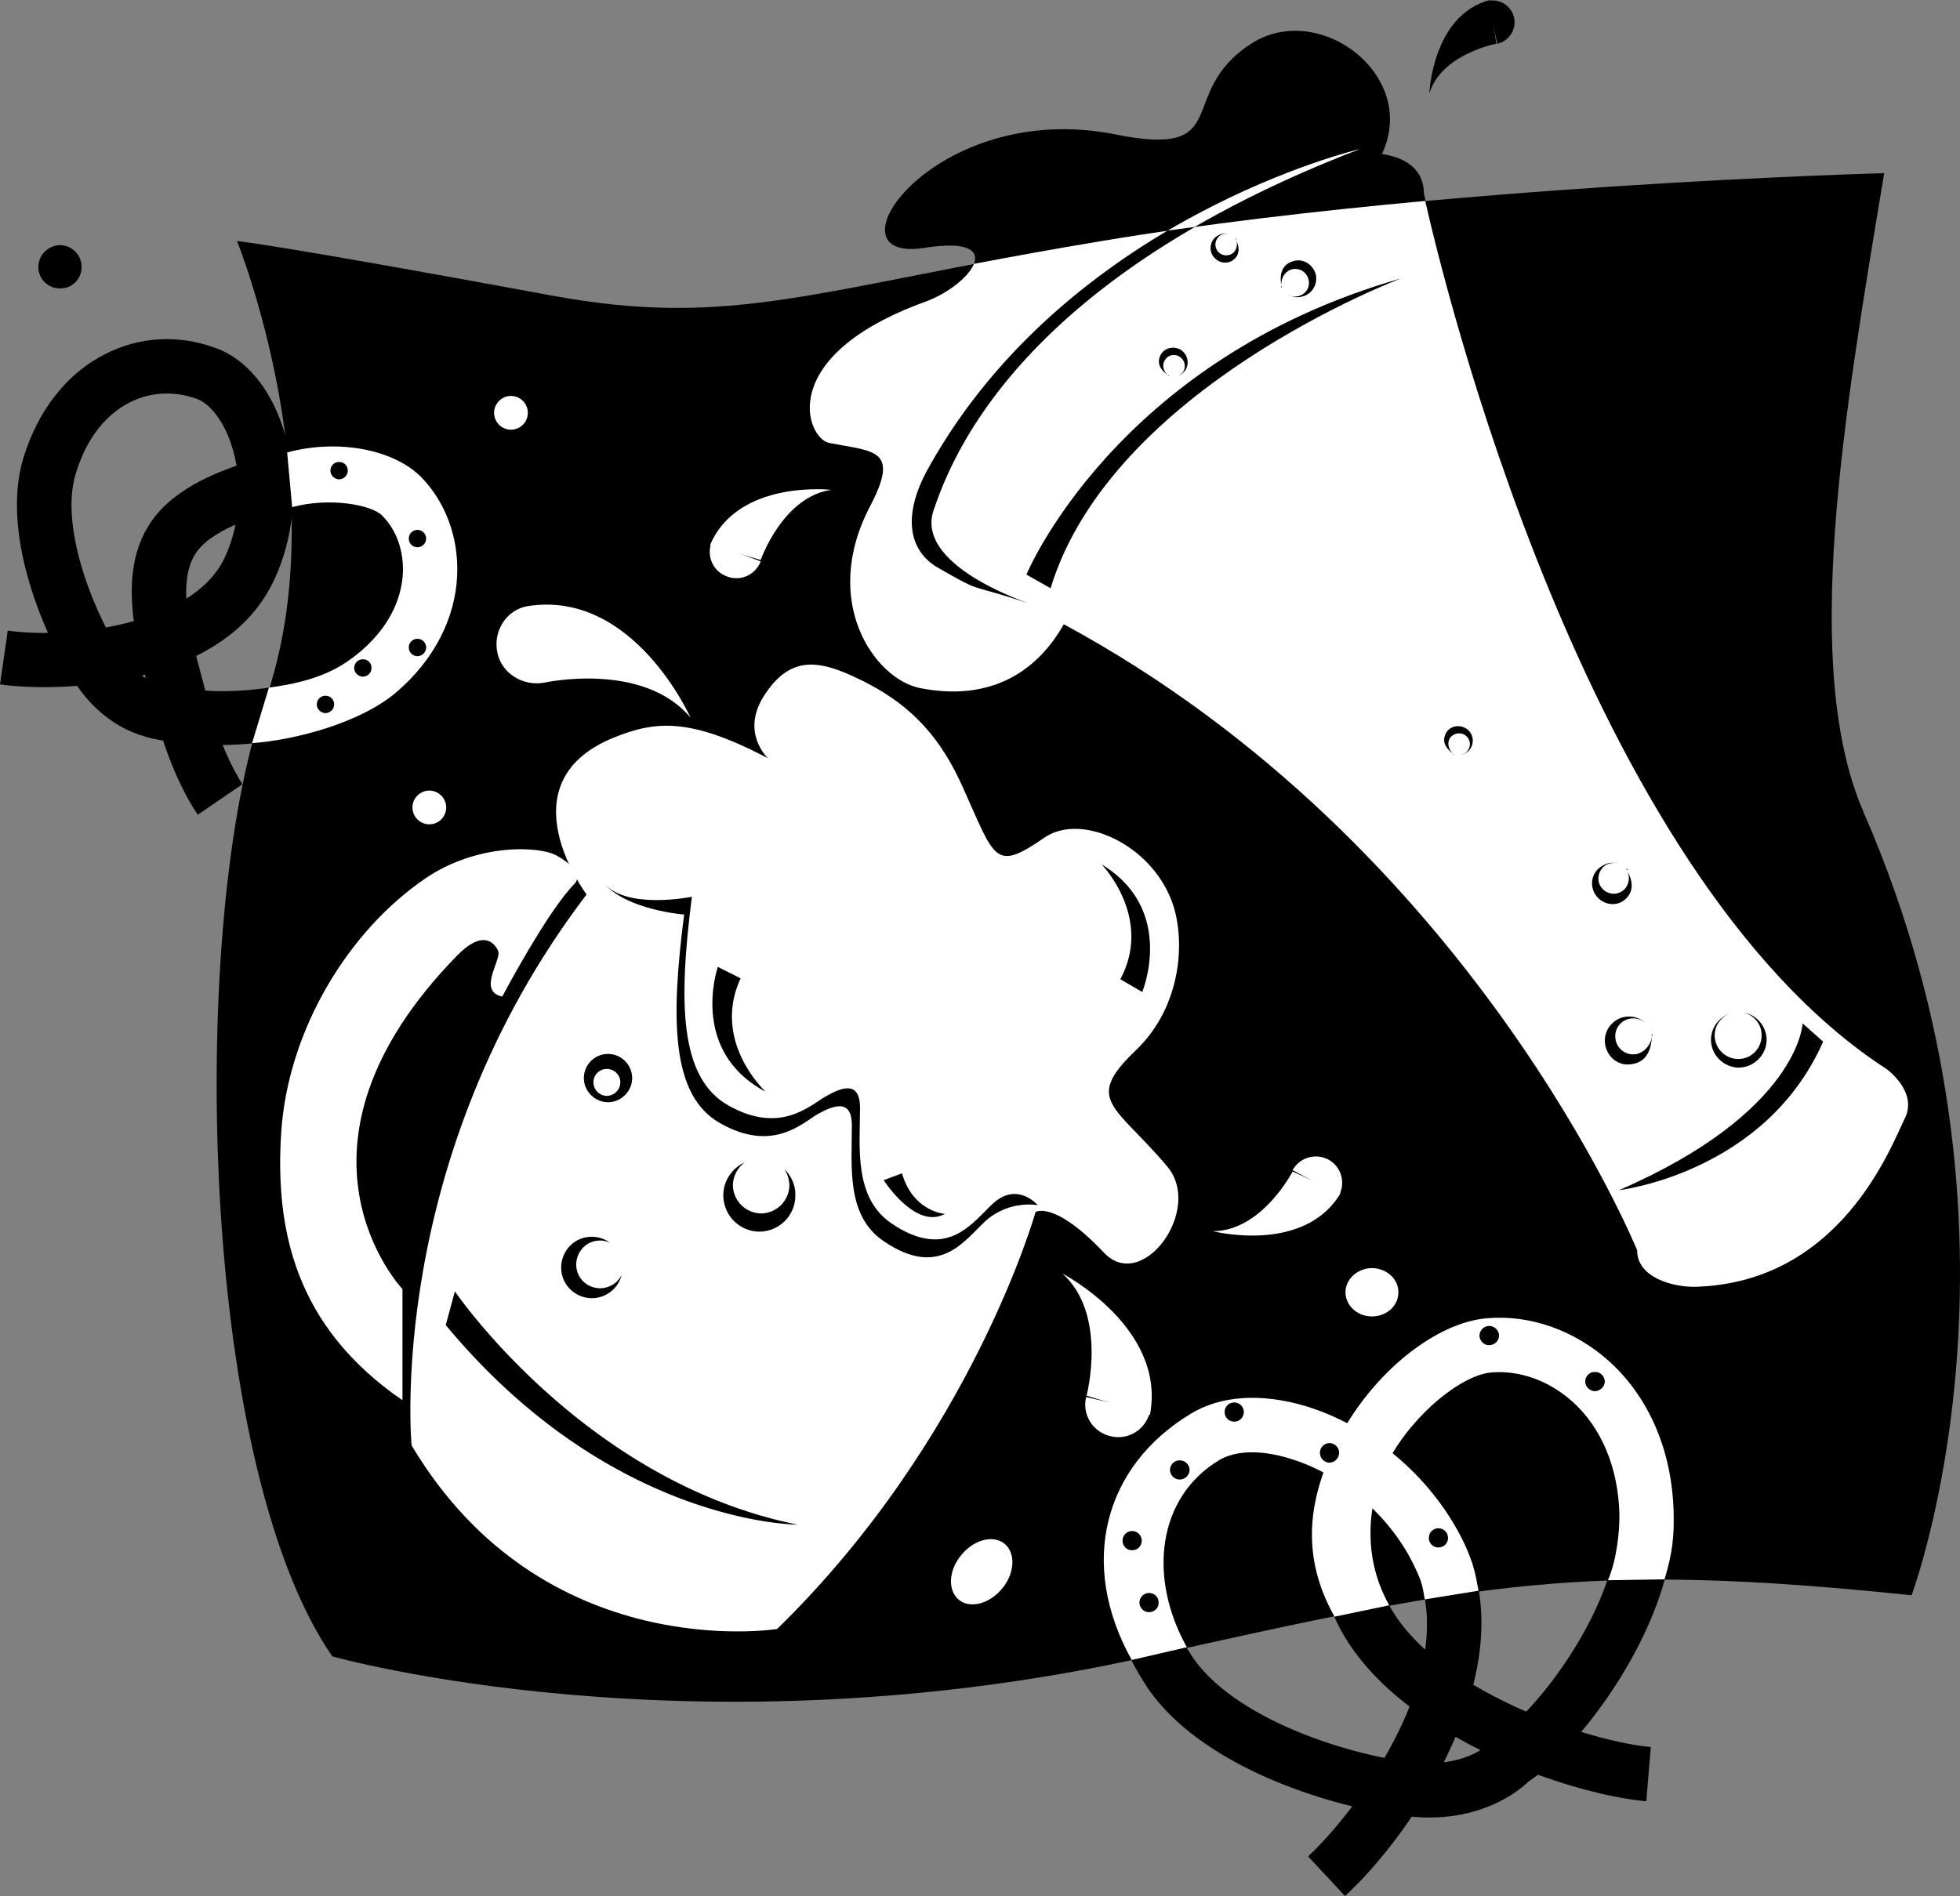
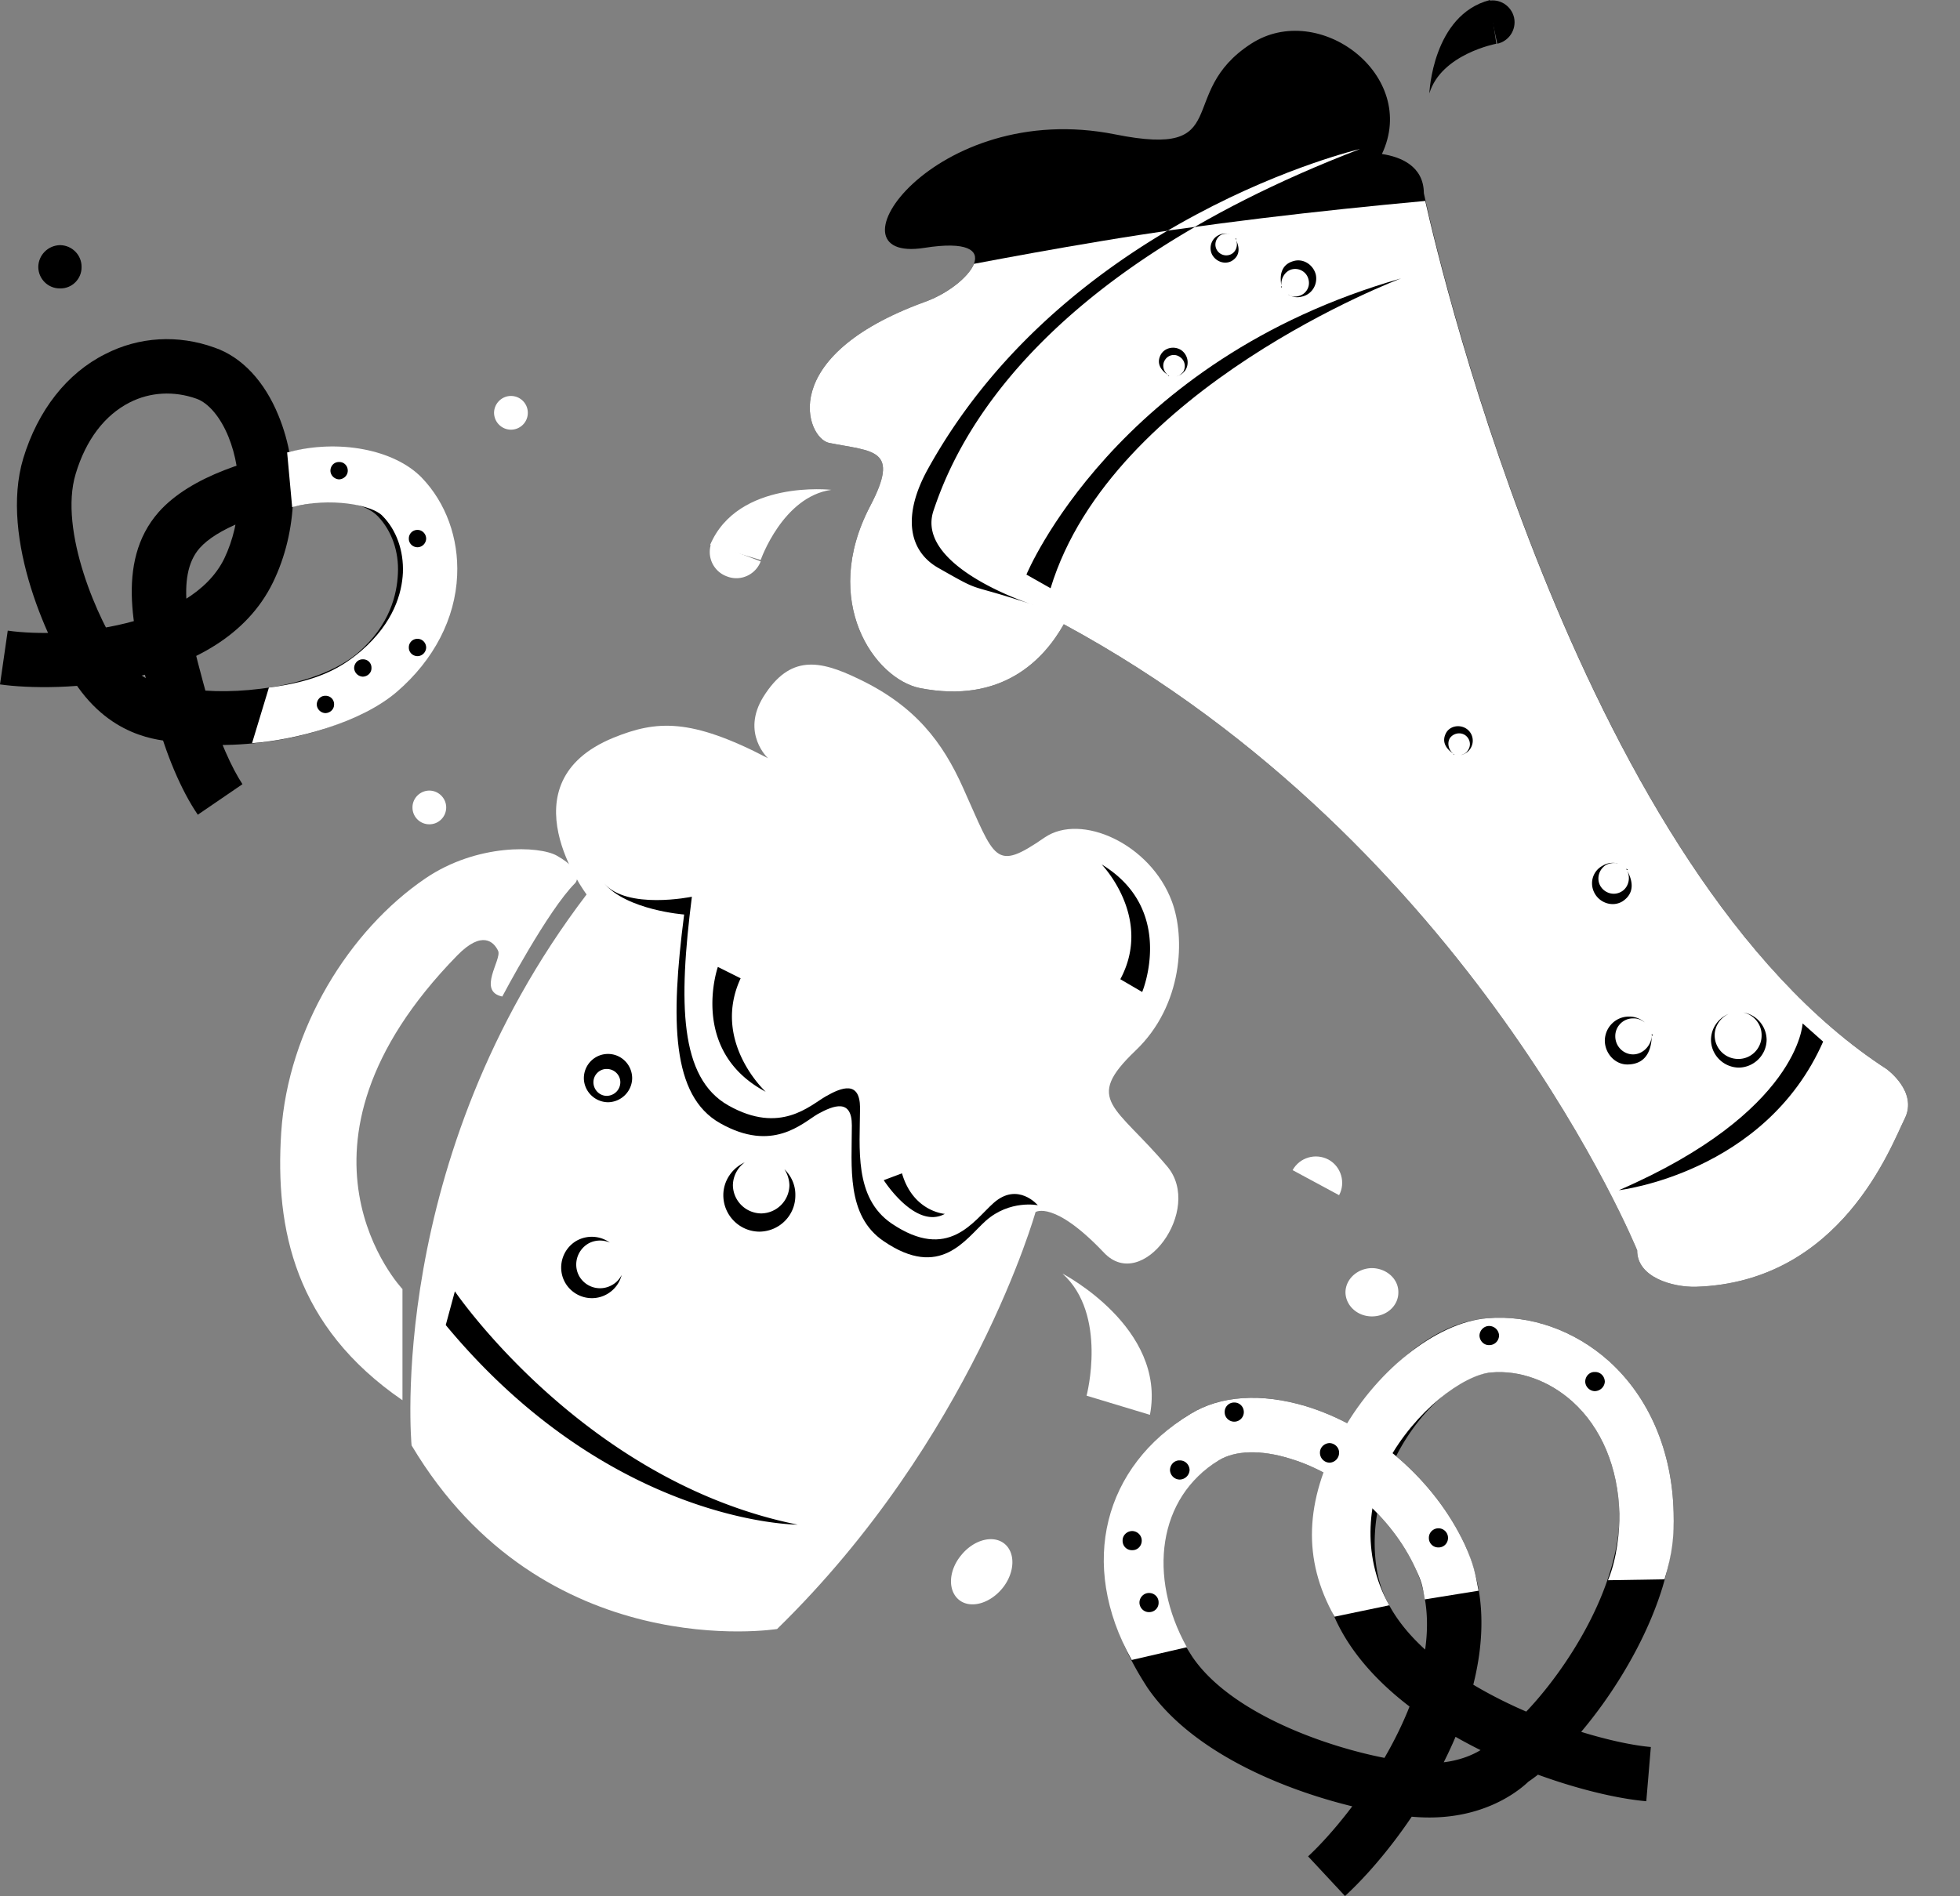
<svg xmlns="http://www.w3.org/2000/svg" width="430.029" height="416.098">
  <rect width="100%" height="100%" fill="#808080" stroke="none" />
-   <path d="M52 52.898s7.785.657 68.7 11.899c40.323 7.504 58.245-1.453 121-11.899C315.34 40.61 413.397 38 413.397 38c-8.945 53.719-18.336 108.488-4.5 140.297 40.356 92.629 10.5 171.8 10.5 171.8-71.695-7.484-95.507-2.644-167.296 13.403-100.04 22.422-179.204 0-179.204 0C43.043 320.21 41.551 200.738 58 154.398c16.406-46.253-6-101.5-6-101.5" />
  <path d="M0 150.2c11.91 1.718 48.41 1.241 59.898-22.403 5.434-11.168 5.907-25.164 1.204-36.598-3.055-7.515-8.032-12.84-14-14.902-8.036-2.91-16.586-2.41-24 1.402-8.418 4.2-14.782 12.336-18 22.899-5.286 17.652 5.812 41.46 12 50.199 8.472 11.937 19.523 11.726 22.097 12.101 11.715 1.774 33.91.059 46.7-10.898 8.152-6.938 12.886-15.988 13.3-25.5.446-8.113-2.36-15.938-7.597-21.402-5.633-5.836-15.235-8.211-25.704-6.399-10.257 1.805-23.949 5.63-31.097 13.7-9.676 11.023-5.317 27.199-1.801 40.199l1.102 4.199c2.171 8.441 5.632 16.644 9.296 22l9.801-6.7c-2.191-3.327-5.355-9.835-7.5-18.199L44.5 149.5c-2.883-10.785-6.172-22.992-.7-29.203 3.65-4.14 12.673-7.809 24.098-9.797 6.407-1.125 12.301-.004 15 2.797 3.059 3.187 4.657 7.781 4.403 12.601-.2 4.407-1.656 11.23-8.801 17.399-9.234 7.832-28.012 9.473-37.3 7.8-1.598-.245-2.622-.585-3.2-.8l-1.398-.598-1.602.2c.176-.036.254-.04.3 0-.21-.032-4.163.023-8.402-6-5.312-7.45-14.062-27.45-10.296-39.899 2.238-7.465 6.343-12.89 11.898-15.703 4.465-2.262 9.68-2.547 14.602-.797 2.648.937 5.246 4.027 7 8.297 3.347 8.183 2.984 18.695-.903 26.8-7.297 14.903-34.515 17.65-47.5 15.801L0 150.2" />
  <path fill="#fff" d="M55.3 163.098c9.74-.739 23.966-4.532 31.802-11.301 8.097-6.98 12.789-16.05 13.199-25.5.367-8.18-2.477-15.992-7.801-21.5-5.992-6.14-18.227-8.547-29.5-5.5l1.102 12c8.242-2.238 17.546-.496 19.796 1.902 3.075 3.082 4.692 7.668 4.5 12.5-.214 4.395-1.949 10.887-9.097 17.098-4.297 3.664-9.34 6.68-20.301 8.101l-3.7 12.2" />
  <path d="M71.398 156.5c1.07-.031 1.922-.883 1.903-1.902a1.84 1.84 0 0 0-1.903-1.899c-1.027-.031-1.878.82-1.898 1.899.02 1.02.871 1.87 1.898 1.902M91.602 144c1.027-.012 1.878-.863 1.898-1.902-.02-1.063-.871-1.914-1.898-1.899a1.858 1.858 0 0 0-1.903 1.899c-.02 1.039.832 1.89 1.903 1.902m0-23.902c1.027-.004 1.878-.856 1.898-1.899-.02-1.058-.871-1.91-1.898-1.902a1.868 1.868 0 0 0-1.903 1.902c-.02 1.043.832 1.895 1.903 1.899M74.398 105.2c1.059-.044 1.91-.895 1.903-1.903.008-1.09-.844-1.942-1.903-1.899-1.043-.043-1.894.809-1.898 1.899.004 1.008.855 1.86 1.898 1.902m5.204 43.301c1.082-.031 1.933-.883 1.898-1.902a1.817 1.817 0 0 0-1.898-1.899c-1.02-.035-1.872.817-1.903 1.899a1.988 1.988 0 0 0 1.903 1.902m215.5 267.598c13.687-12.602 33.746-42.094 29.296-67.399a42.9 42.9 0 0 0-3-9.699c-6.66-14.203-20.027-25.855-34.898-30.402-9.746-2.926-18.727-2.348-25.3 1.699-18.954 11.48-23.981 34.308-12.2 55.5.809 1.488 1.746 3.008 2.7 4.5 13.28 19.55 46.445 27.777 59.5 28.5 16.35.96 24.585-8.164 24.902-8.598l-1.204 1.098c10.094-6.574 24.372-24.906 29.903-43.098 1.703-5.742 2.527-11.219 2.398-16.199-.312-13.523-5.36-25.324-14.199-33.3-7.559-6.763-17.305-10.208-26.7-9.403-8.59.687-17.597 6.371-24.8 15.601-9.352 12.032-13.555 27.622-11.2 41.7 5.122 30.789 52.169 47.09 70.9 48.699l1-11.899c-14.962-1.293-56.192-15.164-60.098-38.8-1.832-10.805 1.492-22.918 8.898-32.399 4.934-6.37 11.172-10.597 16.2-11 6.214-.531 12.69 1.813 17.8 6.399 6.379 5.742 10.023 14.488 10.3 24.601.055 3.797-.6 8.016-2 12.598-4.89 16.219-17.84 31.879-24.902 36.5l-.699.402-.5.598c-.168.187-5.02 5.187-15.3 4.601-12.106-.695-40.22-8.472-50.297-23.3a101.472 101.472 0 0 1-2.204-3.598c-8.586-15.523-5.375-31.402 8-39.5 3.586-2.219 9.274-2.367 15.602-.402 11.57 3.465 22.371 12.894 27.5 24 .988 2.062 1.691 4.312 2.102 6.699 3.789 21.367-15.618 47.336-25.602 56.601l8.102 8.7" />
  <path fill="#fff" d="M365.2 346.598c1.76-5.72 2.128-9.618 2-14.598-.313-13.523-5.36-25.324-14.2-33.3-7.559-6.763-17.305-10.208-26.7-9.403-11.273.906-24.894 11.867-32.402 26-7.52 14.117-8.21 26.86-1.097 39.5l12-2.5c-6.473-11.488-4.285-24.02-.403-31.399 5.97-11.136 16.625-19.203 22.801-19.699 6.215-.531 12.692 1.813 17.801 6.399 6.379 5.742 10.023 14.488 10.3 24.601.055 3.797-.51 9.824-2.5 14.598l12.4-.2" />
  <path fill="#fff" d="M324.398 349.098c-.691-3.727-1.027-5.72-3-10.098-6.66-14.203-20.027-25.855-34.898-30.402-9.746-2.926-18.727-2.348-25.3 1.699-18.954 11.48-24.7 32.812-12.9 54l12.098-2.797c-8.625-15.469-6.375-32.902 7-41 3.586-2.219 9.274-2.367 15.602-.402 11.57 3.465 22.371 12.894 27.5 24 1.48 3.12 1.582 3.855 2.102 6.902l11.796-1.902" />
  <path d="M248.398 340.2c1.157.042 2.106-.903 2.102-2.102.004-1.133-.945-2.078-2.102-2.098-1.175.02-2.12.965-2.097 2.098-.024 1.199.922 2.144 2.097 2.101m3.704 13.598c1.187.015 2.132-.93 2.097-2.098.035-1.164-.91-2.11-2.097-2.101-1.145-.008-2.09.937-2.102 2.101.012 1.168.957 2.113 2.102 2.098M258.8 324.7a2.196 2.196 0 0 0 2.2-2.102c-.043-1.184-.988-2.133-2.2-2.098-1.124-.035-2.07.914-2.1 2.098.03 1.148.976 2.093 2.1 2.101m12-12.699a2.106 2.106 0 0 0 2.098-2.102c.004-1.18-.941-2.125-2.097-2.101a2.054 2.054 0 0 0-2.102 2.101c-.02 1.153.926 2.098 2.102 2.102m20.899 9a2.173 2.173 0 0 0 2.1-2.203c.012-1.117-.937-2.063-2.1-2.098-1.169.035-2.114.98-2.098 2.098a2.165 2.165 0 0 0 2.097 2.203m23.903 18.598c1.16.027 2.105-.918 2.097-2.098a2.101 2.101 0 0 0-2.097-2.102c-1.176.004-2.122.95-2.102 2.102a2.049 2.049 0 0 0 2.102 2.098M326.7 295.2c1.214.027 2.16-.919 2.198-2.102A2.185 2.185 0 0 0 326.7 291c-1.117.004-2.062.95-2.097 2.098.035 1.183.98 2.129 2.097 2.101m23.198 10.098c1.211-.02 2.157-.965 2.204-2.098-.047-1.203-.993-2.148-2.204-2.101-1.12-.047-2.07.898-2.097 2.101.027 1.133.976 2.078 2.097 2.098" />
  <path fill="#fff" d="M156.102 119.098a5.688 5.688 0 0 0 3.398 7.402c2.941 1.164 6.27-.344 7.398-3.3" />
  <path fill="#fff" d="M155.8 119.598c6.106-14.414 26.598-12.098 26.598-12.098-10.664 1.5-15.5 15.398-15.5 15.398" />
  <path d="M326.5.2c2.559-.563 5.117 1.09 5.7 3.698.538 2.586-1.114 5.145-3.7 5.7" />
  <path d="M326.898 0c-12.625 3.277-13.296 20.5-13.296 20.5C316.215 11.848 328.3 9.598 328.3 9.598m85.598 225c-70.675-45.809-101.5-192.2-101.5-192.2-.039-5.98-5.125-7.988-9.199-8.601 8.172-17.25-13.828-33.824-28.699-24.2-16.902 10.934-3.32 25.2-29.8 19.903-39.868-7.973-64.563 28.465-41.9 24.898 18.958-3.003 10.118 8.266 0 11.899-32.816 11.98-25.847 29.902-20.902 30.902 9.797 1.946 15.657 1.211 9 13.899-10.957 20.941.993 37.867 10.903 39.902 18.094 3.566 27.277-6.313 31.597-14C323.141 185.547 359.2 274.398 359.2 274.398c-.047 5.989 7.918 8.133 12.903 8 31.851-1.015 42.804-30.886 45.796-36.898 2.98-5.934-4-10.902-4-10.902" />
  <path fill="#fff" d="M413.898 234.598c-66.226-42.926-97.496-174.133-101.199-190.5-23.601 2.172-48.457 5.027-71 8.8-10.515 1.739-19.726 3.442-28 5-1.176 2.926-5.86 6.614-10.898 8.399-32.817 11.98-25.848 29.902-20.903 30.902 9.797 1.946 15.657 1.211 9 13.899-10.957 20.941.993 37.867 10.903 39.902 18.094 3.566 27.277-6.313 31.597-14C323.141 185.547 359.2 274.398 359.2 274.398c-.047 5.989 7.918 8.133 12.903 8 31.851-1.015 42.804-30.886 45.796-36.898 2.98-5.934-4-10.902-4-10.902" />
  <path d="m395.5 224.598 4.5 4c-12.723 28.89-44.8 32.601-44.8 32.601 39.546-17.152 40.3-36.601 40.3-36.601m-170.3-98.5 5.3 3c13.41-44.102 76.898-68 76.898-68-62.742 17.925-82.199 65-82.199 65" />
  <path fill="#fff" d="M226.7 132.797c-15.645-5.238-10.419-2.25-20.9-8.2-6.456-3.73-7.878-11.456-2.198-21.699C234.203 47.66 298.398 32.7 298.398 32.7c-74.652 28.653-89.586 67.48-93.597 79.399-4.094 12.402 21.898 20.699 21.898 20.699" />
  <path d="M262.2 49.797c-2.032.277-4.016.555-6 .8-18.41 10.895-38.884 27.544-52.598 52.301-5.68 10.243-4.258 17.97 2.199 21.7 10.437 5.925 5.308 2.992 20.8 8.101-2.175-.68-25.706-8.762-21.8-20.601 3.262-9.66 13.699-37.028 57.398-62.301M226.602 132.7l.097.097c-.027-.031-.074-.047-.097-.098M382.5 222.2c2.285.507 4.031 2.57 4 5 .031 2.894-2.277 5.206-5.102 5.198-2.878.008-5.187-2.304-5.199-5.199.012-2.054 1.27-3.851 3.102-4.699-2.285.93-3.883 3.113-3.903 5.7.02 3.331 2.739 6.05 6.102 6.097 3.344-.047 6.063-2.766 6.102-6.098-.04-3.043-2.25-5.527-5.102-6m-20.102 5.001c.399.585-.027-.868 0 0-.027 2.14-1.867 4.19-4.097 4.198-2.145-.008-3.918-1.78-3.903-4-.015-2.152 1.758-3.925 3.903-3.898a3.657 3.657 0 0 1 2.3.7c.184.105.372.26.5.398a5.153 5.153 0 0 0-3.703-1.5c-2.906-.012-5.27 2.351-5.296 5.3.027 2.883 2.398 5.422 5.296 5.2 4.024-.192 4.973-3.532 5-6.399m-5.5-36.301c.622.274-.304-.62 0 0 .954 1.602.454 3.891-1.199 4.801-1.586.922-3.637.352-4.597-1.3-.872-1.587-.301-3.637 1.296-4.602a4.14 4.14 0 0 1 2-.399c.172.04.38.079.602.102-1.133-.273-2.355-.16-3.398.5-2.196 1.172-2.954 3.91-1.704 6.098 1.192 2.125 4.004 3.011 6.102 1.699 2.855-1.89 2.156-4.758.898-6.899m-75.698-128c-.407-.359.155.657 0 0-.348-1.59.683-3.43 2.3-3.8 1.645-.364 3.266.664 3.602 2.3.398 1.63-.63 3.25-2.301 3.602a2.84 2.84 0 0 1-1.7-.102c-.222-.097-.39-.183-.5-.3.829.574 1.91.793 3 .5 2.176-.442 3.544-2.602 3.098-4.801-.527-2.152-2.722-3.652-4.898-3-2.922.816-3.07 3.469-2.602 5.601M319 165.5c-.492-.04.379.219 0 0-1.137-.758-1.574-2.355-.898-3.5.742-1.063 2.214-1.379 3.296-.703 1.125.742 1.442 2.215.704 3.3a2.084 2.084 0 0 1-1 .903c-.184.074-.325.121-.5.2.828-.223 1.554-.696 2-1.403.972-1.5.546-3.461-.903-4.399-1.492-.953-3.543-.582-4.398.899-1.184 2.148.195 3.707 1.699 4.703m-47.898-113c.437.187-.176-.484 0 0 .617 1.137.164 2.73-1 3.297a2.393 2.393 0 0 1-3.204-1.098c-.566-1.172-.074-2.594 1.102-3.199.453-.188.934-.25 1.398-.203.141.043.282.078.403.101a3.095 3.095 0 0 0-2.403.2c-1.574.738-2.226 2.632-1.5 4.199.805 1.582 2.75 2.328 4.301 1.5 2.074-1.215 1.711-3.266.903-4.797m-14.704 29.898c-.464.008.407.266 0 0-1.109-.71-1.546-2.304-.796-3.398a2.25 2.25 0 0 1 3.199-.703c1.144.691 1.465 2.16.8 3.3a3.65 3.65 0 0 1-1.101.903c-.156.02-.297.066-.398.098.753-.172 1.48-.649 2-1.399.898-1.457.472-3.418-1-4.402-1.47-.906-3.52-.535-4.403 1-1.156 2.094.223 3.652 1.7 4.601" />
  <path fill="#fff" d="M293.8 262.297c1.485-2.766.45-6.274-2.3-7.797-2.852-1.523-6.355-.488-7.898 2.297" />
-   <path fill="#fff" d="M294.102 261.898c-8.02 13.418-28 8.301-28 8.301 10.773-.02 17.5-13.101 17.5-13.101M119.5 149.797s21.617-4.742 32 7.703c0 0-12.422-28.05-35.602-24.5-4.695.695-7.738 5.418-6.796 10.098.863 4.71 5.718 7.609 10.398 6.699m132.8 160c-.878 3.93-4.757 6.34-8.6 5.402-3.923-.87-6.333-4.754-5.4-8.601" />
  <path fill="#fff" d="M252.3 310.5c3.657-19.16-19.198-31-19.198-31 9.992 8.977 5.296 26.797 5.296 26.797M126.2 193.797c-5.997 5.945-16 24.902-16 24.902-5.552-1.16-.102-8.062-.9-10-.917-1.988-3.51-4.633-9 1-41.327 42.313-12 73.2-12 73.2v24.398C64.7 291.09 60.32 269.766 61.7 248.5c1.507-22.75 14.964-44.375 31.6-55.703 11.348-7.742 25.024-7.203 28.9-5 6.343 3.605 4 6 4 6" />
  <path fill="#fff" d="M128.7 196.297C84.362 254.5 90.3 317.199 90.3 317.199c28.91 48.559 80.2 40.301 80.2 40.301 42.793-41.77 56.7-91.5 56.7-91.5s4.023-2.676 15 8.898c8.429 8.973 21.87-9.445 13.902-18.898-11.293-13.422-18.438-14.469-7-25.402 10.488-9.95 10.988-24.883 8-32.801-4.72-12.633-19.914-19.461-27.903-14-11.058 7.633-10.812 4.8-17.898-10.899-4.477-9.996-10.453-17.96-22.903-23.898-8.66-4.195-15.09-5.348-20.898 3.898-4.98 8.016 1 13.5 1 13.5-17.043-8.894-24.527-8.3-33.898-4.5-24.356 9.965-5.903 34.399-5.903 34.399" />
  <path d="M227.7 264.5s-4.387-5.21-9.7-.5c-4.457 3.973-9.934 12.934-22.398 4.5-8.262-5.664-6.95-16.457-6.903-25.402-.047-5.989-4.027-4.496-7.5-2.5-3.5 1.984-9.969 8.457-21.398 2-10.723-6.063-10.973-22.414-8-45.801 0 0-14.297 2.96-19.301-3 5.004 5.96 17.602 6.902 17.602 6.902-3.016 23.434-2.766 39.785 7.898 45.801 11.488 6.508 17.96.035 21.398-2 3.532-1.95 7.512-3.441 7.5 2.5.012 8.992-1.3 19.79 7 25.398 12.426 8.485 17.903-.476 22.403-4.5 5.27-4.656 11.398-3.398 11.398-3.398" />
  <path d="m157.5 212.2 5 2.5c-6.453 13.913 5.5 24.898 5.5 24.898-16.934-8.993-10.5-27.399-10.5-27.399m93.102 5.501-4.801-2.802c7.25-13.523-4.102-25.199-4.102-25.199 16.434 9.973 8.903 28 8.903 28M193.898 259l4-1.5c2.454 8.45 9.403 8.898 9.403 8.898-6.453 3.532-13.403-7.398-13.403-7.398M99.8 283.398l-2 7.399c36.345 43.851 77.2 43.8 77.2 43.8-46.832-9.41-75.2-51.199-75.2-51.199m72.302-26.8a6.812 6.812 0 0 1 1.097 3.5 6.273 6.273 0 0 1-6.199 6.199 6.273 6.273 0 0 1-6.2-6.2c.04-2.05 1.052-3.855 2.598-5-2.761 1.262-4.695 4.024-4.699 7.2.004 4.418 3.551 7.965 7.903 8 4.398-.035 7.945-3.582 7.898-8 .047-2.215-.91-4.242-2.398-5.7m-35.704 23.2c-.453.887-1.164 1.691-2.097 2.203a5.26 5.26 0 0 1-7.2-1.902c-1.41-2.516-.538-5.715 2-7.2 1.485-.82 3.247-.836 4.7-.199a6.808 6.808 0 0 0-7.301-.402c-3.207 1.871-4.324 5.984-2.5 9.203 1.871 3.234 5.984 4.352 9.2 2.5a6.744 6.744 0 0 0 3.198-4.203m-3-37.899c2.914-.039 5.278-2.402 5.301-5.3-.023-2.934-2.387-5.301-5.3-5.301-2.919 0-5.282 2.367-5.297 5.3.015 2.9 2.378 5.262 5.296 5.301" />
  <path fill="#fff" d="M133.102 240.5c1.671-.023 2.992-1.34 3-3-.008-1.594-1.329-2.914-3-2.902-1.582-.012-2.899 1.308-2.903 2.902.004 1.66 1.32 2.977 2.903 3M94.2 180.898c2.034.012 3.69-1.64 3.698-3.699-.008-2.023-1.664-3.68-3.699-3.699-2.047.02-3.703 1.676-3.699 3.7a3.677 3.677 0 0 0 3.7 3.698m125.698 167.7c2.747-3.352 2.989-7.746.5-9.801-2.468-2.016-6.73-.926-9.5 2.5-2.78 3.336-3.023 7.726-.5 9.8 2.434 1.997 6.696.907 9.5-2.5M301 288.898c3.242.004 5.84-2.359 5.8-5.3.04-2.891-2.558-5.258-5.8-5.301-3.176.043-5.773 2.41-5.8 5.3.027 2.942 2.624 5.305 5.8 5.301M112.102 94.297c2.054-.004 3.71-1.66 3.699-3.7.011-2.042-1.645-3.695-3.7-3.699-2.027.004-3.683 1.657-3.703 3.7.02 2.039 1.676 3.695 3.704 3.699" />
  <path d="M13.2 63.297c2.6.047 4.73-2.082 4.698-4.7.032-2.632-2.097-4.757-4.699-4.8-2.648.043-4.777 2.168-4.8 4.8.023 2.618 2.152 4.747 4.8 4.7" />
</svg>